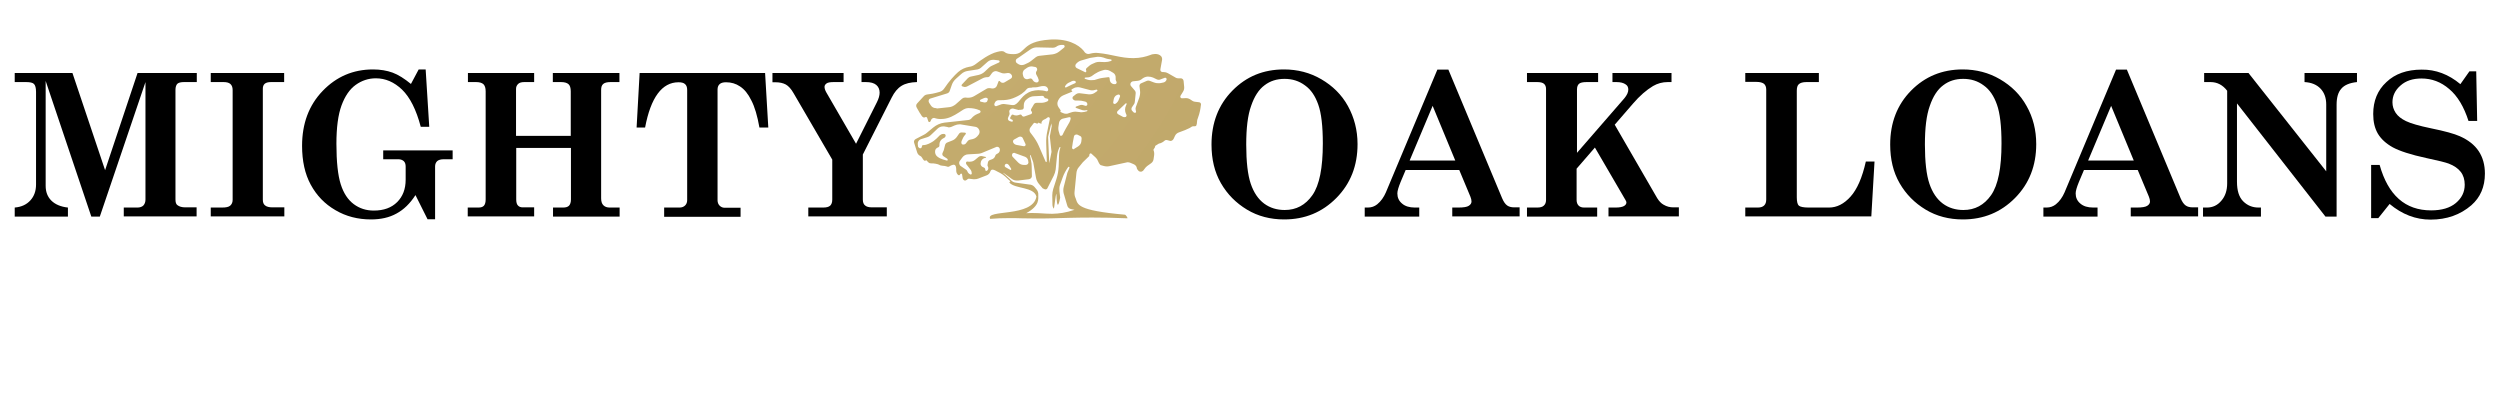
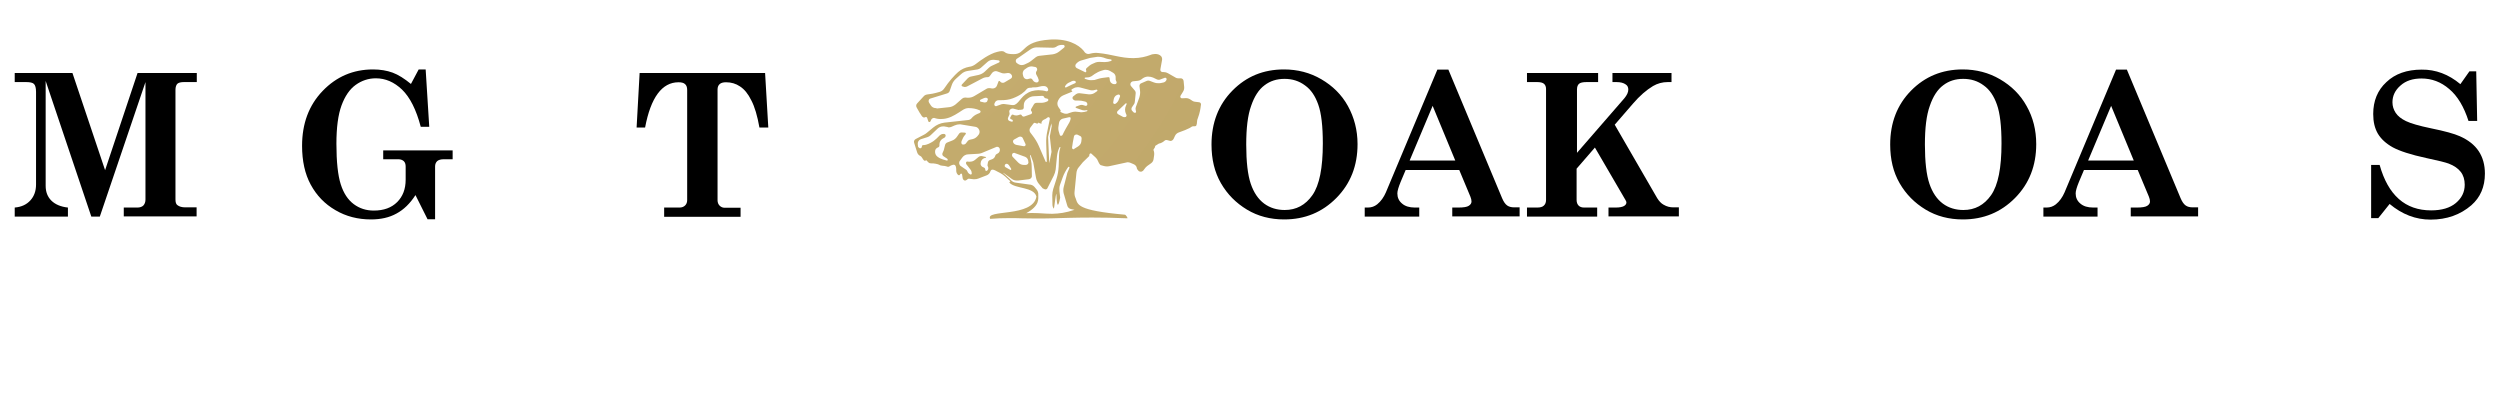
<svg xmlns="http://www.w3.org/2000/svg" version="1.1" id="Layer_1" x="0px" y="0px" viewBox="0 0 1325 221.7" style="enable-background:new 0 0 1325 221.7;" xml:space="preserve">
  <style type="text/css">
	.st0{fill:url(#SVGID_1_);}
</style>
  <g>
    <g>
      <path d="M7.8,38.7h30.6l17.3,51.5l17.2-51.5h31.4v4.8h-6.8c-1.7,0-2.8,0.3-3.5,0.9c-0.6,0.6-1,1.7-1,3.2v58.1c0,1.5,0.3,2.5,1,3    c1,0.8,2.4,1.2,4.2,1.2h6v4.8H65.6V110h7.3c1.3,0,2.4-0.4,3.1-1.1c0.7-0.8,1.1-1.8,1.1-3.1V43.5l-24.2,71.3h-4.5L24.2,42.9v55.6    c0,3.2,1,5.8,3,7.8c2,2,5,3.3,8.8,3.7v4.8H7.8V110c3.6-0.3,6.3-1.6,8.3-3.8c2-2.2,3-5,3-8.4V48.7c0-2.1-0.4-3.5-1.1-4.2    c-0.7-0.7-2.1-1-4.2-1h-6V38.7z" />
-       <path d="M111.6,38.7h39v4.8h-7c-1.5,0-2.6,0.3-3.3,0.9c-0.7,0.6-1,1.5-1,2.6v58.9c0,1.4,0.4,2.3,1.1,2.9c0.9,0.8,2.3,1.1,4,1.1    h6.3v4.8h-39V110h6c2.1,0,3.5-0.3,4.3-1c0.8-0.7,1.3-1.7,1.3-3V47.7c0-1.4-0.4-2.5-1.2-3.2c-0.8-0.7-2-1-3.6-1h-6.8V38.7z" />
      <path d="M221.9,36.8h3.7l1.9,30.4h-4.5c-2.4-9.1-5.7-15.6-9.9-19.7c-4.2-4-8.8-6-13.9-6c-3.9,0-7.5,1.2-10.7,3.5    c-3.2,2.3-5.7,6-7.5,10.9c-1.8,4.9-2.7,11.7-2.7,20.3c0,9.6,0.8,16.8,2.3,21.5c1.5,4.7,3.8,8.2,6.9,10.5c3.1,2.3,6.6,3.4,10.6,3.4    c5.3,0,9.4-1.5,12.4-4.5c3-3,4.5-6.9,4.5-11.9v-6.9c0-1.3-0.3-2.2-1-2.9c-0.7-0.6-1.6-1-2.9-1h-8v-4.7h36.8v4.7h-4.6    c-1.6,0-2.8,0.3-3.6,1c-0.7,0.7-1.1,1.6-1.1,2.8v28h-4l-6.4-12.8c-2.9,4.5-6.2,7.7-10.1,9.8c-3.8,2.1-8.3,3.1-13.5,3.1    c-6.9,0-13.2-1.6-18.8-4.9c-5.7-3.3-10-7.8-13.1-13.5c-3.1-5.7-4.6-12.6-4.6-20.6c0-11.8,3.6-21.5,10.9-29.1    c7.3-7.6,16.2-11.4,26.7-11.4c3.9,0,7.4,0.6,10.4,1.7c3,1.1,6.3,3.2,9.7,6L221.9,36.8z" />
-       <path d="M247.9,38.7h35.2v4.8h-5.2c-1.5,0-2.6,0.3-3.3,1c-0.7,0.7-1.1,1.5-1.1,2.6v24.9h29V48.4c0-1.8-0.4-3.1-1.2-3.8    c-0.8-0.7-2.1-1.1-3.9-1.1h-4.4v-4.8h35.3v4.8h-4.7c-1.8,0-3.1,0.3-3.9,1c-0.8,0.7-1.1,1.7-1.1,3.2v57.4c0,1.7,0.4,2.9,1.2,3.7    c0.8,0.8,1.9,1.2,3.3,1.2h5.3v4.8h-35.3V110h5.3c1.5,0,2.5-0.3,3.2-1c0.6-0.7,1-1.7,1-3.3V78.4h-29v27.3c0,1.5,0.3,2.6,0.9,3.2    c0.6,0.7,1.5,1,2.5,1h6.1v4.8h-35.2V110h5.7c1.3,0,2.3-0.3,2.9-1c0.6-0.7,0.9-1.8,0.9-3.3V48.4c0-1.8-0.4-3-1.2-3.8    c-0.8-0.7-2.1-1.1-3.8-1.1h-4.4V38.7z" />
      <path d="M339,38.7h66.5l1.7,28.9h-4.7c-1.1-6.2-2.5-11-4.3-14.4c-1.7-3.5-3.7-5.9-6-7.4c-2.2-1.5-4.7-2.2-7.4-2.2    c-1.5,0-2.7,0.3-3.4,1c-0.7,0.6-1.1,1.6-1.1,2.8v58.8c0,1.1,0.4,2.1,1.1,2.8c0.7,0.7,1.6,1.1,2.5,1.1h8.6v4.8H352V110h8.2    c1.2,0,2.2-0.4,2.9-1.1c0.7-0.7,1.1-1.6,1.1-2.8V47.6c0-1.4-0.4-2.4-1.1-3c-0.7-0.7-1.9-1-3.5-1c-8.7,0-14.7,8-17.7,24h-4.5    L339,38.7z" />
-       <path d="M409.3,38.7h37.8v4.8h-5.2c-1.8,0-3.1,0.2-3.8,0.7c-0.7,0.5-1.1,1.1-1.1,1.8c0,0.9,0.3,1.8,0.9,2.9l15.8,27.3l11.1-22.1    c0.9-1.8,1.4-3.5,1.4-5c0-1.7-0.6-3.1-1.8-4.1c-1.2-1-3-1.5-5.5-1.5h-2.3v-4.8h29.4v4.8c-3.4,0.1-6.1,0.7-8.2,2    c-2.1,1.3-3.8,3.4-5.2,6.2l-15.3,30.2v23.9c0,1.4,0.4,2.5,1.2,3.1c0.8,0.7,2,1,3.6,1h7.9v4.8h-41.6V110h7.8c1.8,0,3-0.3,3.8-1    c0.7-0.7,1.1-1.7,1.1-3.2V84.6l-20.5-35.2c-1.3-2.3-2.7-3.8-4.1-4.6c-1.5-0.8-3.3-1.2-5.5-1.2h-1.6V38.7z" />
      <path d="M680.5,36.8c7.2,0,13.8,1.7,19.8,5.2c6,3.5,10.8,8.2,14.1,14.2s5.1,12.7,5.1,20.2c0,11.4-3.7,20.9-11.2,28.5    c-7.5,7.6-16.7,11.4-27.7,11.4c-7.3,0-13.9-1.7-19.7-5.2c-5.8-3.5-10.4-8.1-13.8-14c-3.4-5.9-5-12.7-5-20.5    c0-11.5,3.7-21.1,11.1-28.6S669.6,36.8,680.5,36.8z M680.8,41.8c-4.1,0-7.6,1.1-10.6,3.4c-3,2.2-5.4,5.9-7.1,10.9    c-1.8,5-2.6,11.8-2.6,20.5c0,9.1,0.8,16.1,2.4,20.8s4,8.2,7.1,10.5c3.1,2.3,6.8,3.4,10.9,3.4c6.1,0,11-2.6,14.7-7.9    c3.7-5.3,5.5-14.4,5.5-27.4c0-9.1-0.8-16-2.4-20.5c-1.6-4.6-3.9-8-7-10.2C688.5,42.9,684.9,41.8,680.8,41.8z" />
      <path d="M767.6,36.8l28.5,68.2c0.8,1.9,1.7,3.2,2.7,3.9c1,0.7,2.2,1,3.8,1h2.8v4.8h-35.7V110h3.3c2.6,0,4.5-0.3,5.4-0.9    c1-0.6,1.5-1.4,1.5-2.3c0-0.8-0.2-1.6-0.6-2.6l-5.9-14.1H745l-2.7,6.4c-1.1,2.7-1.7,4.7-1.7,6c0,2.2,0.8,4,2.5,5.4    c1.6,1.4,3.9,2.1,6.7,2.1h2.4v4.8h-28.9V110h1.7c1.9,0,3.5-0.6,4.9-1.7c2-1.6,3.5-3.8,4.6-6.3l27.3-65.1H767.6z M759.3,56.1    l-12.2,29h24.2L759.3,56.1z" />
      <path d="M809.4,38.7H847v4.8h-6.1c-2,0-3.3,0.3-4,0.9c-0.7,0.6-1.1,1.6-1.1,3v33.6l25.1-28.9c1.4-1.7,2.1-3.2,2.1-4.6    c0-1.2-0.4-2.1-1.3-2.7c-1.2-0.9-2.9-1.3-5-1.3h-2.1v-4.8h31.3v4.8h-2c-2.8,0-5.4,0.7-7.8,2.1c-3.5,2.1-7.1,5.2-10.6,9.3    l-9.7,11.2l22.5,38.9c1,1.6,2.1,2.8,3.4,3.5c1.7,1,3.4,1.4,5.1,1.4h3v4.8h-37.3V110h3.8c2.1,0,3.5-0.3,4.4-0.8    c0.9-0.5,1.3-1.2,1.3-1.9c0-0.4-0.2-0.8-0.5-1.3l-16.2-27.8l-9.7,11.2V106c0,1.3,0.4,2.3,1.1,3c0.7,0.7,1.7,1,2.9,1h6.9v4.8h-37.2    V110h5.4c1.6,0,2.8-0.3,3.5-1c0.8-0.7,1.2-1.7,1.2-3V47.1c0-1.2-0.4-2.1-1.1-2.7c-0.7-0.6-1.9-0.9-3.6-0.9h-5.4V38.7z" />
-       <path d="M925,43.5v-4.8h39v4.8h-6.6c-1.9,0-3.2,0.4-4,1.1c-0.8,0.7-1.1,1.9-1.1,3.5v56.5c0,2.3,0.4,3.8,1.1,4.4s2.4,1,5.1,1h10.9    c4.1,0,7.9-1.9,11.4-5.8c3.5-3.9,6.2-10.1,8.1-18.6h4.6l-1.7,29.1H925V110h6.7c1.5,0,2.6-0.4,3.3-1.1c0.8-0.8,1.1-1.8,1.1-3.2    V47.5c0-1.4-0.4-2.4-1.2-3.1c-0.8-0.6-2.1-1-4-1H925z" />
      <path d="M1040.2,36.8c7.2,0,13.8,1.7,19.8,5.2c6,3.5,10.8,8.2,14.1,14.2c3.4,6,5.1,12.7,5.1,20.2c0,11.4-3.7,20.9-11.2,28.5    c-7.5,7.6-16.7,11.4-27.7,11.4c-7.3,0-13.9-1.7-19.7-5.2c-5.8-3.5-10.4-8.1-13.8-14c-3.4-5.9-5-12.7-5-20.5    c0-11.5,3.7-21.1,11.1-28.6C1020.2,40.6,1029.3,36.8,1040.2,36.8z M1040.5,41.8c-4.1,0-7.6,1.1-10.6,3.4c-3,2.2-5.4,5.9-7.1,10.9    c-1.8,5-2.6,11.8-2.6,20.5c0,9.1,0.8,16.1,2.4,20.8s4,8.2,7.1,10.5c3.1,2.3,6.8,3.4,10.9,3.4c6.1,0,11-2.6,14.7-7.9    c3.7-5.3,5.5-14.4,5.5-27.4c0-9.1-0.8-16-2.4-20.5c-1.6-4.6-3.9-8-7-10.2C1048.2,42.9,1044.6,41.8,1040.5,41.8z" />
      <path d="M1127.2,36.8l28.5,68.2c0.8,1.9,1.7,3.2,2.7,3.9c1,0.7,2.2,1,3.8,1h2.8v4.8h-35.7V110h3.3c2.6,0,4.5-0.3,5.4-0.9    c1-0.6,1.5-1.4,1.5-2.3c0-0.8-0.2-1.6-0.6-2.6l-5.9-14.1h-28.5l-2.7,6.4c-1.1,2.7-1.7,4.7-1.7,6c0,2.2,0.8,4,2.5,5.4    c1.6,1.4,3.9,2.1,6.7,2.1h2.4v4.8H1083V110h1.7c1.9,0,3.5-0.6,4.9-1.7c2-1.6,3.5-3.8,4.6-6.3l27.3-65.1H1127.2z M1118.9,56.1    l-12.2,29h24.2L1118.9,56.1z" />
-       <path d="M1168.1,38.7h23.6l41.2,52.1V55.4c0-3.5-1-6.3-3-8.4c-2-2.1-4.8-3.3-8.5-3.5v-4.8h27.8v4.8c-3.9,0.4-6.7,1.6-8.3,3.5    c-1.7,1.9-2.5,4.7-2.5,8.5v59.3h-5.9l-46.9-60v41.5c0,4.8,1.1,8.2,3.3,10.4c2.2,2.2,4.9,3.3,8.1,3.3h1.3v4.8h-30.7V110h2.1    c3,0,5.6-1.2,7.6-3.6c2.1-2.4,3.1-5.5,3.1-9.2V48.1c-2.3-3-5.2-4.6-8.8-4.6h-3.4V38.7z" />
-       <path d="M1304,44.6l4.8-6.8h3.6l0.5,26.3h-4.6c-2.4-7.5-5.8-13.2-10.2-16.9c-4.4-3.8-9.3-5.6-14.7-5.6c-4.6,0-8.3,1.2-11.1,3.7    c-2.9,2.5-4.3,5.5-4.3,8.9c0,2.1,0.6,3.9,1.7,5.6c1.1,1.7,3,3.2,5.5,4.4c2.5,1.2,6.9,2.5,13.2,3.8c7.4,1.5,12.4,2.9,15.3,4.2    c4.5,2,7.8,4.6,10,7.9c2.2,3.3,3.3,7.3,3.3,11.9c0,7-2.4,12.6-7.2,16.8c-5.8,5-13,7.6-21.6,7.6c-7.9,0-15.1-2.8-21.7-8.3l-6,7.5    h-3.8V87.4h4.5c4.5,16.1,13.6,24.1,27.3,24.1c5.6,0,10-1.3,13.1-3.9c3.1-2.6,4.7-5.8,4.7-9.7c0-2.7-0.7-5-2.1-6.8    c-1.4-1.8-3.5-3.3-6.4-4.4c-1.6-0.6-5.5-1.6-11.7-2.9c-8.4-1.8-14.4-3.8-17.9-5.7c-3.6-2-6.2-4.4-7.9-7.2    c-1.7-2.9-2.5-6.3-2.5-10.5c0-6.9,2.3-12.6,7-16.9c4.6-4.4,10.9-6.6,18.7-6.6C1290.9,36.8,1297.8,39.4,1304,44.6z" />
+       <path d="M1304,44.6l4.8-6.8h3.6l0.5,26.3h-4.6c-2.4-7.5-5.8-13.2-10.2-16.9c-4.4-3.8-9.3-5.6-14.7-5.6c-4.6,0-8.3,1.2-11.1,3.7    c-2.9,2.5-4.3,5.5-4.3,8.9c0,2.1,0.6,3.9,1.7,5.6c1.1,1.7,3,3.2,5.5,4.4c2.5,1.2,6.9,2.5,13.2,3.8c7.4,1.5,12.4,2.9,15.3,4.2    c4.5,2,7.8,4.6,10,7.9c2.2,3.3,3.3,7.3,3.3,11.9c0,7-2.4,12.6-7.2,16.8c-5.8,5-13,7.6-21.6,7.6c-7.9,0-15.1-2.8-21.7-8.3l-6,7.5    h-3.8V87.4h4.5c4.5,16.1,13.6,24.1,27.3,24.1c5.6,0,10-1.3,13.1-3.9c3.1-2.6,4.7-5.8,4.7-9.7c0-2.7-0.7-5-2.1-6.8    c-1.4-1.8-3.5-3.3-6.4-4.4c-1.6-0.6-5.5-1.6-11.7-2.9c-8.4-1.8-14.4-3.8-17.9-5.7c-3.6-2-6.2-4.4-7.9-7.2    c-1.7-2.9-2.5-6.3-2.5-10.5c0-6.9,2.3-12.6,7-16.9c4.6-4.4,10.9-6.6,18.7-6.6C1290.9,36.8,1297.8,39.4,1304,44.6" />
    </g>
    <radialGradient id="SVGID_1_" cx="1466.444" cy="-478.225" r="1.161" gradientTransform="matrix(250 0 0 -250 -366165.844 -119596.023)" gradientUnits="userSpaceOnUse">
      <stop offset="0" style="stop-color:#C4AC6E" />
      <stop offset="0.381" style="stop-color:#C4AC6E" />
      <stop offset="1" style="stop-color:#BFA669" />
    </radialGradient>
    <path class="st0" d="M535.6,90.1c-0.1,0-0.1,0-0.2-0.1l-2.5-1.4c-0.6-0.3-0.5-1.2,0-1.6c0.2-0.1,0.4-0.2,0.6-0.2   c0.4,0,0.9,0.3,1.2,0.7l1.2,1.9C536.1,89.8,535.8,90.1,535.6,90.1z M543.7,87.4C543.7,87.4,543.7,87.4,543.7,87.4l-1.2,0   c-1.1,0-2.1-0.5-2.9-1.3l-2.9-3c-0.4-0.4-0.4-1-0.2-1.5c0.2-0.4,0.6-0.6,1-0.6c0.1,0,0.2,0,0.3,0.1l5.5,2c1,0.4,1.6,1.3,1.7,2.3   l0,0.3C545.3,86.6,544.6,87.4,543.7,87.4z M554.1,100.4c0.4,0,0.8-0.2,1-0.6l3.4-6.7c0.5-1,0.8-2.1,1-3.2l0.7-7.1   c0.2-1.7,0.6-3.3,1.4-4.8c0-0.1,0.1-0.1,0.2-0.1c0.1,0,0.3,0.1,0.2,0.3l-0.2,0.7c-0.3,1-0.5,2.1-0.5,3.2l-0.2,6.1   c-0.1,2.3-0.5,4.5-1.2,6.7l-1.7,5.3c-0.3,1.1-0.5,2.2-0.5,3.4l0.1,4.7c0,0.9,0.2,1.5,0.7,2.3c0,0,0,0,0,0c0.3,0,0.9-7.4,1.4-7.9   c0.1,4.1,0.4,5.8,0.8,5.8c0.3,0,0.8-1.4,1.2-3.8c-0.2-2.3-0.8-4.6-0.1-6.7l1.4-3.9c0.7-2,1.7-3.8,2.9-5.5c0.1-0.1,0.2-0.2,0.3-0.2   c0.3,0,0.5,0.3,0.4,0.6l-1.1,2.6l-1.9,7.4c-0.3,1.1-0.3,2.2-0.1,3.3l1.9,6.5c0.2,1,1,1.8,2,2l1.9,0.4c-4.7,1.6-8.2,2-11.6,2.1   c-0.2,0-0.5,0-0.7,0c-1.6,0-3.1-0.1-4.7-0.2c-1.6-0.1-3.3-0.2-5.1-0.2c-1.1,0-2.3,0-3.5,0.1c7.4-4.1,6.3-7.6,6.4-9.7   c0.1-1.1-0.3-2.2-1-3l-1-1.2c-0.7-0.8-1.7-1.3-2.8-1.3l-7.2-1c-0.9-0.1-1.7-0.5-2.4-1.2l-4.2-3.9l0.1-0.1l4.4,3.2   c0.8,0.6,1.7,0.9,2.7,0.9c0.2,0,0.4,0,0.6,0l5.8-0.7c0.9-0.1,1.7-0.9,1.6-1.8l-0.1-4.9c0-1.1-0.1-2.3-0.4-3.4l-0.5-2.4   c0-0.2,0.1-0.3,0.2-0.3c0.1,0,0.2,0,0.2,0.2l1.3,3.6l1.5,8.3c0.2,1.1,0.7,2.1,1.4,3l2.1,2.5C553.5,100.2,553.8,100.4,554.1,100.4z    M514.5,92.5c-0.1,0-0.2,0-0.3-0.1l-0.2-0.1c-0.6-0.3-1.1-0.9-1.3-1.5c-0.1-0.3-0.3-0.6-0.6-0.8l-2.9-2c-0.9-0.6-1.1-1.9-0.5-2.7   l1.3-1.8c0.7-1,1.9-1.7,3.1-1.7l5.3-0.3c0.6,0,1.3-0.2,1.9-0.4l7.7-3.2c0.2-0.1,0.4-0.1,0.5-0.1c0.7,0,1.3,0.5,1.4,1.2   c0.2,1-0.3,2-1.2,2.4l-0.4,0.2c-0.4,0.2-0.7,0.5-0.8,1c-0.3,0.9-0.9,1.5-1.7,1.8l-1.1,0.4c-0.6,0.2-1,0.7-1.1,1.3l-0.2,1.2   c-0.1,0.4,0,0.7,0.2,1c0.3,0.6,0.3,1.3-0.1,1.8l-0.3,0.3c-0.1,0.1-0.3,0.2-0.4,0.2c-0.3,0-0.6-0.2-0.6-0.6l0-0.1   c0-0.5-0.3-0.9-0.7-1.1l-0.7-0.3c-0.6-0.3-1-0.9-1.1-1.6c0-0.7,0.2-1.5,0.6-2c0.4-0.6,1-1,1.7-1.2l0.5-0.1c0.2-0.1,0.2-0.3,0-0.4   l-2.2-0.5c-0.1,0-0.3,0-0.4,0c-0.5,0-0.9,0.2-1.3,0.5l-1.8,1.5c-0.8,0.7-1.8,1-2.8,1c-0.2,0-0.4,0-0.6,0l-0.7-0.1c0,0-0.1,0-0.1,0   c-0.3,0-0.5,0.2-0.6,0.5c-0.1,0.4,0,0.7,0.2,1l2.1,2.7c0.5,0.6,0.7,1.3,0.7,2C515.2,92.2,514.8,92.5,514.5,92.5z M542.8,77.5   c-0.1,0-0.1,0-0.2,0l-3.9-0.7c-1-0.2-1.9-1-1.8-2c0-0.3,0.2-0.6,0.5-0.8l2.5-1.4c0.2-0.1,0.5-0.2,0.8-0.2c0.6,0,1.2,0.3,1.4,0.9   l1.4,3C543.8,76.8,543.4,77.5,542.8,77.5z M569,79.1c-0.5,0-0.9-0.4-0.8-1c0.2-1.4,0.5-3.6,1-5.8c0.1-0.6,0.7-1,1.3-1   c0.2,0,0.4,0,0.6,0.1l1.4,0.7l0.2,0.1c0.6,0.4,0.6,1.2,0.5,1.8l-0.1,1c-0.1,1.1-0.8,2-1.7,2.6l-2.1,1.3   C569.3,79.1,569.1,79.1,569,79.1z M502.9,67.5c0.5,0,0.9-0.1,1.4-0.3l1.6-0.7c0.9-0.4,1.8-0.6,2.7-0.6c0.3,0,0.7,0,1,0.1l7.3,1.2   c0.9,0.1,1.6,0.7,2,1.5c0.4,0.8,0.4,1.7-0.1,2.5l-0.3,0.4c-0.7,1-1.7,1.8-2.9,2.1l-1.4,0.3c-0.6,0.1-1.2,0.5-1.5,1l-0.7,0.9   c-0.3,0.5-0.9,0.7-1.4,0.7c-0.1,0-0.3,0-0.4,0c-0.7-0.2-0.8-1-0.6-1.7l0.2-0.5c0.4-1,0.9-2,1.6-2.8l0.4-0.5c0.3-0.3,0-0.8-0.4-0.8   l-1.7-0.1c0,0-0.1,0-0.1,0c-0.6,0-1.1,0.3-1.4,0.8l-0.9,1.3c-0.7,1.1-1.7,1.9-2.9,2.3l-2.3,0.9c-0.6,0.2-1,0.7-1.2,1.3l-0.7,2.8   l-0.7,1.6c-0.2,0.5,0,1.2,0.4,1.5l2.1,1.4c0.2,0.1,0.3,0.4,0.3,0.7c0,0.2-0.2,0.3-0.4,0.3c0,0-0.1,0-0.1,0l-2.1-0.6   c-1-0.3-2-0.8-2.9-1.5c-0.8-0.6-1.3-1.7-1.2-2.7l0-0.2c0-0.9,0.7-1.7,1.6-2c0.4-0.1,0.7-0.5,0.7-1l0-0.6c0-1.2,0.7-2.4,1.7-3   l0.9-0.5c0.4-0.2,0.7-0.7,0.7-1.2c0-0.4-0.4-0.8-0.8-0.8c0,0,0,0,0,0l-0.6,0c-0.6,0-1.2,0.3-1.7,0.7l-1.7,1.7   c-0.9,0.9-2,1.7-3.2,2.3l-1,0.5c-0.9,0.4-1.8,0.7-2.8,0.7l-0.1,0c-0.4,0-0.7,0.3-0.7,0.7c0,0.6-0.4,1-0.9,1c-0.1,0-0.2,0-0.4-0.1   c-0.4-0.3-0.8-0.6-0.8-1.2c0-0.3,0-0.6-0.1-0.9c-0.1-1.1,0.5-2.2,1.6-2.6l3.5-1.1c0.6-0.2,1.2-0.5,1.7-1l3.8-3.6   c0.8-0.7,1.7-1.1,2.8-1.1c0.2,0,0.4,0,0.6,0l1.7,0.3C502.5,67.5,502.7,67.5,502.9,67.5z M556.1,86.5l-0.6-14l1.7-7.1l0.2,1.5   l-1,5.4l0.9,8.2L556.1,86.5z M562.3,72c-0.3,0-0.5-0.2-0.6-0.5l-0.4-1.3c-0.4-1.1-0.5-2.2-0.3-3.3c0.1-0.6,0.2-1.2,0.3-1.9   c0.2-1,0.9-1.8,1.9-2.1l3.5-0.8l0.1,0c0,0,0.1,0,0.1,0c1,0,0.4,1.7-0.1,2.7c-1.3,2.2-2.8,4.8-3.7,6.8C562.8,71.9,562.5,72,562.3,72   z M552,65.6c-0.2-0.9,0.4-1.8,1.3-2.2c0.6-0.2,1.1-0.5,1.6-0.9l0.4-0.3c0.1-0.1,0.3-0.1,0.4-0.1c0.4,0,0.8,0.4,0.7,1l-1.3,6.4   c-0.5,2.2-0.7,4.5-0.6,6.8l0.3,9.2c0,0.2-0.2,0.4-0.3,0.4c-0.1,0-0.2-0.1-0.3-0.2l-3.6-8.3c-0.9-2.1-2.1-4-3.5-5.8l-1-1.3   c-0.6-0.8-0.6-1.9,0-2.7l1.6-2.1l0.2-0.2c0.1-0.1,0.2-0.2,0.4-0.2c0.2,0,0.5,0.1,0.7,0.2c0.2,0.1,0.5,0.2,0.7,0.2   c0.1,0,0.2,0,0.3-0.1c0.1,0,0.2-0.1,0.3-0.2l0-0.1c0-0.1,0.1-0.1,0.2-0.1c0.1,0,0.2,0.1,0.2,0.2L552,65.6z M595.9,62.1   c-0.3,0-0.5-0.1-0.8-0.2c-0.6-0.3-1.4-0.8-2.4-1.3c-0.7-0.3-0.9-1.2-0.4-1.7l4.3-4.1c0.1-0.1,0.1-0.1,0.2-0.1   c0.2,0,0.4,0.2,0.3,0.5l-0.3,0.7c-0.7,1.4-0.7,3.1,0,4.5l0.2,0.4c0.2,0.4,0,1-0.4,1.2C596.4,62,596.1,62.1,595.9,62.1z M522,54.3   c-0.1,0-0.2,0-0.4,0c-0.5-0.1-1.1-0.3-1.8-0.4c-0.5-0.1-0.6-0.8-0.1-1.1c0.8-0.3,1.4-0.6,1.8-0.8c0.3-0.1,0.6-0.2,0.9-0.2   c0.2,0,0.4,0,0.6,0.1c0.4,0.1,0.7,0.6,0.5,1l-0.2,0.5C523.3,53.9,522.7,54.3,522,54.3z M540.7,58.2c0.3,0,0.5,0,0.8-0.1l0.2,0   c0.6-0.1,0.9-0.6,0.9-1.2l0-1c0-1.3,0.5-2.5,1.5-3.2l0.5-0.4c1-0.8,2.2-1.3,3.5-1.3l4.2-0.2c0,0,0,0,0.1,0c0.5,0,0.9,0.3,1,0.7   c0.1,0.2,0.3,0.4,0.5,0.5l1.2,0.3c0.6,0.1,0.7,1,0.2,1.3c-1.1,0.6-2.3,0.9-3.5,0.9l-2.4,0c-0.6,0-1.2,0.3-1.5,0.9l-1.4,2.4   c-0.2,0.4-0.1,0.9,0.2,1.2c0.5,0.5,0.3,1.3-0.3,1.5l-3.4,1.2c-0.1,0-0.3,0.1-0.4,0.1c-0.4,0-0.9-0.2-1.1-0.7   c-0.1-0.2-0.3-0.4-0.6-0.4c-0.1,0-0.1,0-0.2,0l-0.9,0.3c-0.4,0.1-0.8,0.2-1.1,0.2c-0.6,0-1.2-0.1-1.7-0.4c-0.1,0-0.2-0.1-0.3-0.1   c-0.3,0-0.6,0.2-0.7,0.5l-0.6,1.1c-0.1,0.3,0,0.7,0.3,0.8l0.7,0.3c0.3,0.1,0.4,0.4,0.4,0.7c0,0.2-0.2,0.4-0.4,0.4c0,0-0.1,0-0.1,0   l-1.1-0.3c-0.8-0.2-1.3-1.1-0.9-1.9l0.7-1.6c0.1-0.3,0.1-0.7,0-1l0,0c-0.2-0.6-0.1-1.3,0.4-1.7c0.4-0.3,0.8-0.5,1.3-0.5   c0.2,0,0.3,0,0.5,0.1l2.7,0.7C539.9,58.2,540.3,58.2,540.7,58.2z M590.7,55.1c-0.4,0-0.8-0.4-0.7-0.9c0.1-0.6,0.2-1.2,0.3-1.7   c0.2-1,0.9-1.9,1.8-2.2l0.6-0.2c0.1,0,0.2,0,0.2,0c0.5,0,0.9,0.6,0.7,1.1l-0.8,2c-0.4,0.8-1,1.5-1.8,1.9   C590.9,55.1,590.8,55.1,590.7,55.1z M565.1,60.3c-0.6,0-1.2-0.1-1.8-0.4l-1.1-0.5c-0.2-0.1-0.3-0.4-0.1-0.6c0.1-0.1,0.1-0.3,0-0.4   l-1.1-1.6c-0.7-1-0.8-2.4-0.2-3.5l0.1-0.2c0.6-1.2,1.5-2.1,2.7-2.6l4.6-1.9c0.2-0.1,0.1-0.4,0-0.4c-0.4-0.1-0.5-0.7-0.1-0.9   l0.9-0.5c0.7-0.4,1.5-0.6,2.3-0.6c0.4,0,0.9,0.1,1.3,0.2l5.3,1.4c0.4,0.1,0.7,0.1,1.1,0.1c0.3,0,0.5,0,0.8-0.1l1.3-0.3   c0,0,0.1,0,0.1,0c0.4,0,0.6,0.6,0.3,0.8l-1,0.7c-0.9,0.7-1.9,1-2.9,1c-0.2,0-0.4,0-0.6,0l-4.9-0.6c-0.1,0-0.2,0-0.3,0   c-0.5,0-1,0.2-1.5,0.5l-1.5,1.2c-0.4,0.3-0.5,1-0.2,1.4l0.1,0.1c0.4,0.5,0.9,0.7,1.5,0.7c0,0,0.1,0,0.1,0l0.5,0c0.3,0,0.5,0,0.8,0   c1,0,2,0.1,2.9,0.4l0.8,0.2c0.6,0.2,1,0.7,1,1.4c0,0.5-0.4,0.8-0.8,0.8c-0.1,0-0.1,0-0.2,0l-1.3-0.4c-0.3-0.1-0.5-0.1-0.8-0.1   c-0.4,0-0.7,0.1-1,0.2l-1.9,0.7c-0.3,0.1-0.3,0.6,0,0.7l2.8,1c0.5,0.2,1,0.3,1.5,0.3c0.1,0,0.3,0,0.4,0l1.1-0.1c0,0,0,0,0,0   c0.3,0,0.3,0.4,0.1,0.5l-0.2,0.1c-0.9,0.3-1.9,0.5-2.8,0.5c-0.3,0-0.6,0-0.9-0.1l-2.1-0.2c-0.2,0-0.3,0-0.5,0c-0.5,0-1,0.1-1.4,0.2   l-1.6,0.5C566.1,60.2,565.6,60.3,565.1,60.3z M547.8,46.3c0.3,0,0.5,0,0.8,0c0.4,0,0.8-0.1,1.1-0.1c1.1-0.2,2.1-0.6,3.2-0.6l0.2,0   c0.1,0,0.1,0,0.2,0c0.9,0,1.8,0.5,2.1,1.4l0.1,0.3c0.2,0.5-0.2,1.1-0.7,1.1c-0.1,0-0.1,0-0.2,0c-1.3-0.4-2.8-0.6-4.3-0.6   c-1.1,0-2.3,0.2-3.5,0.5c-5.4,1.8-6.2,5.9-8.9,7.2c-0.3,0.1-0.6,0.2-0.9,0.2c-0.2,0-0.3,0-0.5,0l-3.7-0.5c-0.3,0-0.5-0.1-0.8-0.1   c-0.7,0-1.3,0.1-1.9,0.4l-1.9,0.7c-0.1,0-0.2,0.1-0.3,0.1c-0.6,0-1-0.5-0.9-1.1c0-0.2,0.1-0.4,0.2-0.6c0.3-0.9,1.1-1.5,2.1-1.5   c0,0,0.1,0,0.1,0c0.4,0,0.8,0,1.2,0c2,0,4.2-0.2,6.2-1c4-1.5,6.2-3.4,7.3-4.8c0.5-0.6,1.2-0.8,2-0.8c0.2,0,0.4,0,0.5,0   C547,46.3,547.4,46.3,547.8,46.3z M564.9,46.4c-0.3,0-0.6-0.4-0.4-0.7c0.5-1,1.4-1.7,2.4-2.1c0.4-0.2,0.8-0.3,1-0.5   c0.4-0.2,0.8-0.3,1.2-0.3c0.3,0,0.5,0.1,0.8,0.2c0.4,0.3,0.4,0.9-0.1,1.1c-1,0.4-2.7,1.2-4.7,2.2C565.1,46.4,565,46.4,564.9,46.4z    M601.6,59.8c-0.3,0-0.7-0.1-0.9-0.4l-0.5-0.5c-0.6-0.5-0.7-1.4-0.3-2l1-1.5c0.4-0.5,0.6-1.2,0.6-1.8l0.4-4   c0.1-0.6-0.1-1.3-0.6-1.8l-1.8-2.1c-0.4-0.4-0.5-1-0.3-1.6c0.2-0.5,0.7-0.9,1.2-1l2.8-0.3c0.6-0.1,1.2-0.3,1.7-0.7l0.5-0.4   c0.8-0.6,1.7-1,2.7-1.1c0.2,0,0.3,0,0.5,0c0.9,0,1.7,0.2,2.5,0.5l2.1,1c0.3,0.1,0.6,0.2,1,0.2c0.3,0,0.6-0.1,0.8-0.2l2.4-0.9   c0.1,0,0.2,0,0.2,0c0.4,0,0.8,0.4,0.7,0.9c-0.2,0.8-0.8,1.4-1.6,1.6l-1.4,0.3c-0.5,0.1-0.9,0.1-1.4,0.1c-0.8,0-1.6-0.1-2.3-0.4   l-2.1-0.8c-0.3-0.1-0.6-0.2-0.9-0.2c-0.3,0-0.6,0.1-0.9,0.2l-3,1.3c-0.5,0.2-0.8,0.8-0.8,1.4l0.3,2.3c0.2,1.3,0,2.6-0.4,3.9   l-1.8,4.9c-0.2,0.5-0.2,1-0.1,1.5l0.2,0.9c0.1,0.3-0.2,0.7-0.5,0.7C601.8,59.8,601.7,59.8,601.6,59.8z M578.2,42.5   c-0.6,0-1.3-0.1-1.9-0.3l-1.2-0.4c-0.4-0.1-0.3-0.7,0.1-0.7l1.5-0.1c0.6,0,1.2-0.3,1.8-0.6l1.7-1.2c1.1-0.7,2.2-1.3,3.5-1.7l1-0.3   c0.4-0.2,0.9-0.2,1.4-0.2c0.8,0,1.5,0.2,2.2,0.6l1.7,1c0.9,0.5,1.4,1.6,1.3,2.7c-0.1,0.6,0,1.2,0.3,1.7l0.1,0.2   c0.4,0.6-0.1,1.4-0.7,1.4c0,0,0,0,0,0l-0.5,0c-0.7,0-1.3-0.4-1.8-0.9c-0.4-0.6-0.6-1.3-0.6-2l0-0.2c0-0.3-0.2-0.6-0.6-0.6   c0,0,0,0-0.1,0l-3.1,0.4c-0.6,0.1-1.3,0.2-1.9,0.4l-2.3,0.7C579.4,42.4,578.8,42.5,578.2,42.5z M544.4,42c-0.9,0-1.7-0.5-2-1.4   l-0.2-0.7c-0.4-1.1-0.1-2.4,0.9-3.1l1-0.7c0.8-0.6,1.7-0.9,2.6-0.9c0.3,0,0.6,0,0.8,0.1l1.2,0.2c0.9,0.2,1.3,1.2,0.8,2l-0.2,0.3   c-0.3,0.5-0.3,1.1-0.1,1.6l0.2,0.4c0.5,0.8,0.9,1.7,1.1,2.5c0.2,0.7-0.3,1.4-1,1.4c0,0,0,0-0.1,0c-0.8,0-1.6-0.5-2-1.2l-0.2-0.3   c-0.2-0.4-0.6-0.6-0.9-0.6c-0.1,0-0.2,0-0.3,0l-1.2,0.3C544.8,41.9,544.6,42,544.4,42z M496,57.3c-1.1,0-2.1-0.5-2.7-1.5l-0.9-1.4   c-0.5-0.8-0.2-2,0.8-2.2l8.8-2.7c0.6-0.2,1.1-0.6,1.3-1.2l1.2-3.4c0.4-1.2,1.2-2.3,2.2-3.2l2.8-2.5c1-0.9,2.1-1.4,3.4-1.6l5.2-0.8   c0.6-0.1,1.2-0.4,1.7-0.8l3.6-3.2c0.8-0.7,1.8-1.1,2.9-1.1c0.2,0,0.3,0,0.5,0l2.5,0.3c0.5,0.1,0.7,0.8,0.2,1.1l-3.9,1.8   c-0.6,0.3-1.1,0.6-1.6,1.1l-2,1.9c-0.9,0.9-2.1,1.5-3.3,1.8l-4.2,0.9c-0.6,0.1-1.2,0.5-1.6,0.9l-3.1,3.3c-0.3,0.3-0.2,0.9,0.3,1   l0.7,0.2c0.2,0.1,0.4,0.1,0.6,0.1c0.4,0,0.8-0.1,1.2-0.3l8-4.2c0.9-0.5,1.8-0.7,2.8-0.7c0.5,0,0.9-0.2,1.2-0.6l1.1-1.5   c0.5-0.7,1.3-1.1,2.1-1.1c0.3,0,0.6,0.1,0.9,0.2l1.9,0.7c0.4,0.2,0.9,0.3,1.4,0.3c0.2,0,0.3,0,0.5,0l1.6-0.2c0.1,0,0.2,0,0.3,0   c0.7,0,1.4,0.4,1.8,1.1c0.4,0.7,0.2,1.5-0.5,1.9l-3.2,1.9c-0.3,0.2-0.6,0.3-1,0.3c-0.6,0-1.2-0.3-1.5-0.8c-0.1-0.1-0.2-0.2-0.4-0.2   c-0.2,0-0.4,0.1-0.4,0.3l-0.8,2.1c-0.3,1-1.3,1.6-2.2,1.6c-0.1,0-0.2,0-0.4,0l-1.2-0.2c-0.1,0-0.3,0-0.4,0c-0.5,0-1,0.1-1.4,0.4   l-6.4,3.8c-1,0.6-2.1,0.9-3.2,0.9c-0.1,0-0.3,0-0.4,0l-1.2-0.1c0,0-0.1,0-0.1,0c-0.6,0-1.1,0.2-1.6,0.6l-3.4,3   c-1,0.8-2.2,1.4-3.4,1.5l-6.5,0.7C496.2,57.3,496.1,57.3,496,57.3z M575.2,38.3c-0.1,0-0.2,0-0.2-0.1l-4.3-2.1   c-0.8-0.4-1-1.4-0.5-2.1c0.7-0.9,1.7-1.6,2.7-1.9l4.8-1.4l3.3-0.5c0.4-0.1,0.7-0.1,1.1-0.1c0.9,0,1.8,0.1,2.7,0.4l1.4,0.5   c0.6,0.2,1.2,0.3,1.9,0.4l0.7,0.1c0.4,0,0.5,0.7,0.1,0.8c-1.1,0.4-2.2,0.6-3.3,0.6c-0.1,0-0.1,0-0.2,0l-2.8-0.1c0,0-0.1,0-0.1,0   c-0.6,0-1.2,0.1-1.8,0.3l-1.6,0.7c-0.6,0.2-1.2,0.6-1.7,1L576,36c-0.4,0.3-0.6,0.9-0.3,1.4C575.9,37.8,575.6,38.3,575.2,38.3z    M558.1,25.3c0.6,0,1.2-0.2,1.7-0.5l0.4-0.3c0.8-0.5,1.8-0.7,2.7-0.7c0.2,0,0.5,0,0.7,0c0.7,0.1,0.9,1,0.4,1.4l-2.6,2.1   c-1,0.8-2.2,1.3-3.5,1.5l-7.2,0.8c-0.6,0.1-1.2,0.3-1.7,0.7l-2.4,1.9c-1,0.8-2.2,1.4-3.4,1.9l-0.5,0.2c-0.4,0.1-0.8,0.2-1.2,0.2   c-0.8,0-1.5-0.3-2.2-0.8l-0.4-0.3c-0.8-0.6-0.7-1.8,0.1-2.3l1.2-0.8l5.9-4.1c1-0.7,2.2-1.1,3.4-1.1c0,0,0.1,0,0.1,0L558.1,25.3   C558.1,25.3,558.1,25.3,558.1,25.3z M558.7,20.9c-0.8,0-1.6,0-2.4,0.1c-15.2,1-12.4,7.7-19.1,7.7c0,0,0,0,0,0   c-2.6,0-3.7-0.4-4.3-0.8c-0.6-0.4-0.9-0.8-2-0.8c-0.5,0-1.3,0.1-2.4,0.4c-4.1,1-9,4.6-11.3,6.4c-0.9,0.7-1.9,1.2-2.9,1.4l-0.6,0.1   c-2.2,0.4-4.2,1.3-5.9,2.8c-2,1.8-4.7,4.7-7.3,8.6c-0.6,0.9-1.4,1.6-2.5,1.9c-3,0.9-5,1.2-6.1,1.3c-0.9,0.1-1.7,0.3-2.3,1l-3.5,3.8   c-0.6,0.6-0.7,1.5-0.2,2.3l1.6,2.8c0.1,0.1,0.2,0.3,0.3,0.4c0.5,0.7,0.8,1.6,1.6,1.9c0.1,0,0.2,0.1,0.3,0.1c0,0,0,0,0,0   c0.2,0,0.4-0.1,0.5-0.1c0.2-0.1,0.4-0.2,0.6-0.2c0,0,0.1,0,0.1,0c0.2,0.1,0.4,0.2,0.5,0.5l0.6,1.8c0.1,0.3,0.3,0.4,0.6,0.4   c0,0,0,0,0,0c0.3,0,0.5-0.2,0.6-0.5l0.1-0.2c0.2-0.8,0.9-1.5,1.7-1.5c0.1,0,0.3,0,0.4,0.1l0,0c0.6,0.2,1.7,0.5,3.1,0.5   c1,0,2.3-0.1,3.7-0.5c2.6-0.7,5.3-2.5,7.9-4.2c0.9-0.6,2-1.1,3.1-1.1c0.1,0,0.2,0,0.3,0c1.8,0,3.8,0.3,5.8,1.2   c0.6,0.3,0.5,1.1-0.1,1.4l-1.2,0.5c-1.2,0.5-2.3,1.3-3.1,2.3c-0.4,0.5-1,0.8-1.6,0.9L500.5,65c-2.2,0.3-4.2,1.2-5.9,2.6l-3.5,2.9   c-0.4,0.3-0.8,0.6-1.2,0.8l-4.6,2.4c-0.7,0.4-1.1,1.2-0.8,2l1.6,5.1c0.3,0.9,0.9,1.5,1.7,1.9c0.9,0.4,1.1,1.6,1.9,2.3   c0.1,0.1,0.3,0.2,0.5,0.2c0.1,0,0.2,0,0.4-0.1l0.2-0.1c0,0,0.1,0,0.2,0c0.2,0,0.3,0.1,0.3,0.3l0.8,0.8c0.4,0.4,1,0.5,1.6,0.5   c0.1,0,0.2,0,0.3,0c0.1,0,0.2,0,0.3,0c0.2,0,0.3,0,0.4,0c0.2,0,0.4,0.1,0.6,0.1l0.2,0l1.4,0.3c0.3,0.1,0.5,0.2,0.8,0.3   c1.2,0.8,2.7,0.4,4,0.9c0.2,0.1,0.5,0.2,0.8,0.2c0,0,0.1,0,0.1,0c0.5,0,0.9-0.5,1.4-0.7l1.2-0.4l0.2,0c0,0,0.1,0,0.1,0   c1.1,0,1.3,1.5,1.3,2.6l0,0.5c0,0.7,0.2,1.4,0.7,2l0.3,0.3c0.1,0.1,0.3,0.2,0.4,0.2c0.2,0,0.5-0.1,0.6-0.4c0.1-0.3,0.4-0.5,0.6-0.5   c0,0,0,0,0,0c0.3,0,0.5,0.2,0.5,0.5l0.3,1.9c0.1,0.5,0.4,1,0.9,1.2c0.1,0.1,0.3,0.1,0.4,0.1c0.3,0,0.6-0.2,0.9-0.4   c0.3-0.3,0.7-0.6,1.1-0.6c0,0,0,0,0,0L516,95c0.1,0,0.3,0,0.4,0c0.8,0,1.5-0.1,2.2-0.4l4.4-1.7c0.8-0.3,1.5-1,1.8-1.8l0.1-0.3   c0.1-0.2,0.2-0.3,0.3-0.5c0.2-0.3,0.6-0.4,0.9-0.4c0.4,0,0.9,0.2,1.3,0.4l2.7,1.4c1,0.5,1.9,1.2,2.7,1.9l2.6,2.4   c0.3,0.3-0.6,0.4-0.4,0.8c2.9,3.4,13,2.1,14.3,7.4c-1.9,11.2-27.3,6.6-24.5,11.8c3.3-0.3,6.6-0.4,10.2-0.4c2,0,4.2,0,6.5,0.1   c2.3,0,4.8,0.1,7.4,0.1c2.8,0,5.7,0,9-0.1c4.2-0.1,11.4-0.4,20.9-0.4c5.5,0,11.8,0.1,18.7,0.4c0,0,0,0,0,0c0.4,0-0.8-1.8-1.2-1.9   c-25.8-2.3-25-5.4-26.2-8.7c-0.5-1-0.7-2.1-0.6-3.3l1-10.1c0.1-1.1,0.5-2.2,1.2-3l2.2-2.7l3.4-3.3c0,0,0-0.9,0.3-1.2   c0.1-0.2,0.3-0.2,0.5-0.2c0.2,0,0.3,0.1,0.4,0.2l2.1,1.9c0.5,0.5,1,1.1,1.2,1.7c0.4,0.9,0.8,1.8,1.5,2.4l1.8,0.5   c0.5,0.1,1,0.2,1.4,0.2c0.4,0,0.8,0,1.3-0.1l9.7-2.1c0.1,0,0.2,0,0.3,0c0.4,0,0.7,0.1,1.1,0.2l1.9,0.8c0.7,0.3,1.4,0.9,1.6,1.6   c0.1,0.5,0.2,1,0.5,1.3l0.4,0.5c0.3,0.4,0.8,0.6,1.3,0.6c0.2,0,0.4,0,0.5-0.1c0.7-0.2,1.1-0.8,1.5-1.4c0.4-0.6,0.9-1.1,1.4-1.5   l2.1-1.5c0.7-0.5,1.2-1.3,1.3-2.2l0.3-2.1c0.1-0.9,0-1.9-0.4-2.8l0.9-1.5c-0.1-0.3,0.1-0.7,0.4-0.8l1.6-1c0.6-0.1,1.2-0.3,1.7-0.6   c0.5-0.3,1-0.6,1.4-1c0.2-0.2,0.5-0.3,0.8-0.3c0.7,0,1.5,0.4,2.2,0.5c0,0,0.1,0,0.1,0c0.8,0,1.5-0.7,1.8-1.5l0.5-1.1   c0.4-1,1.3-1.7,2.3-2c0.9-0.3,2-0.7,3.2-1.2l0.2-0.1c0.6-0.3,1.3-0.6,2-0.9c0.3-0.2,0.7-0.4,1-0.6c0.3-0.3,0.8-0.4,1.2-0.4   c0.1,0,0.1,0,0.2,0c0.2,0,0.3,0,0.5,0c0.3,0,0.6-0.1,0.7-0.3c0.3-0.6,0.4-1.3,0.4-1.9c0-0.8,0.2-1.5,0.5-2.2c1-2.6,1.4-5.2,1.5-6.3   c0-0.4,0.2-0.7,0.1-1c0-0.5-0.4-0.9-0.9-1l-2.4-0.3c-0.5-0.1-0.9-0.2-1.3-0.5l-0.9-0.6c-0.7-0.5-1.6-0.8-2.4-0.8c0,0-0.1,0-0.1,0   l-2.1,0.1c0,0,0,0,0,0c-0.7,0-1.1-0.8-0.7-1.4l1.3-2.1c0.5-0.8,0.7-1.7,0.6-2.6l-0.3-3.1c-0.1-0.8-0.7-1.4-1.5-1.4c0,0,0,0,0,0   l-1.3,0c0,0,0,0-0.1,0c-0.4,0-0.9-0.1-1.2-0.3l-4.2-2.4c-0.7-0.4-1.4-0.6-2.2-0.6c-0.1,0-0.3,0-0.4,0l-0.1,0c0,0-0.1,0-0.1,0   c-0.8,0-1.4-0.7-1.2-1.5l0.9-5c0.1-0.7-0.1-1.5-0.6-2c-0.8-0.8-1.9-1.1-3-1.1c-0.9,0-1.9,0.2-2.8,0.6c-2.1,0.8-5.2,1.6-8.8,1.6   c0,0-0.1,0-0.1,0c-6.8,0-11.2-2-18.4-2.7c-0.4,0-0.8-0.1-1.2-0.1c-1.5,0-2.7,0.3-3.5,0.5c-0.2,0.1-0.5,0.1-0.7,0.1   c-0.7,0-1.3-0.3-1.8-0.8C573.3,25.2,568.4,20.9,558.7,20.9z" />
  </g>
</svg>